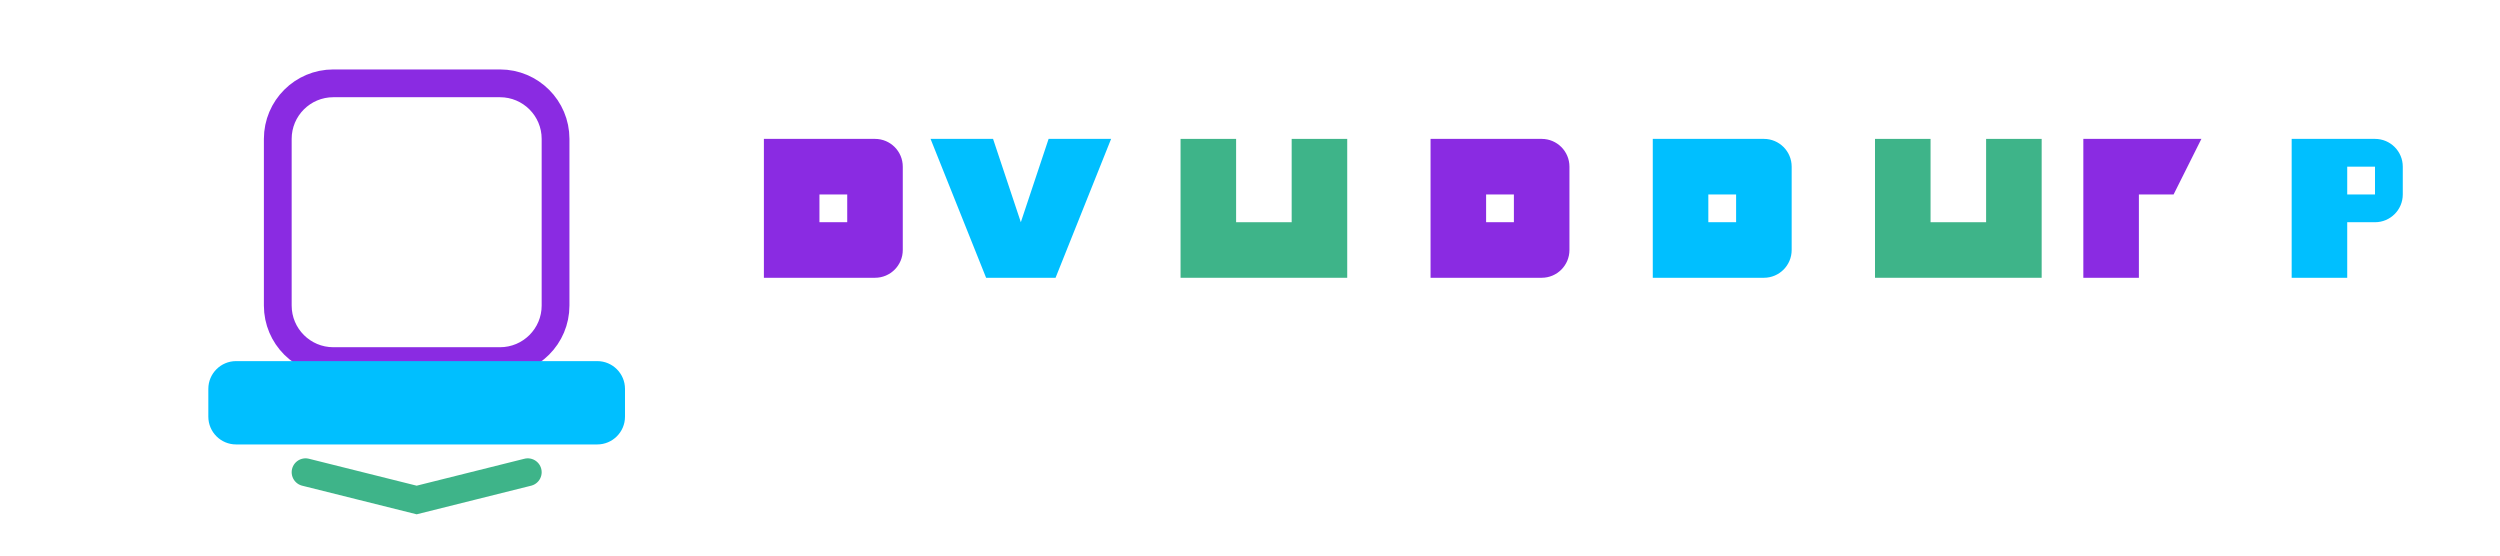
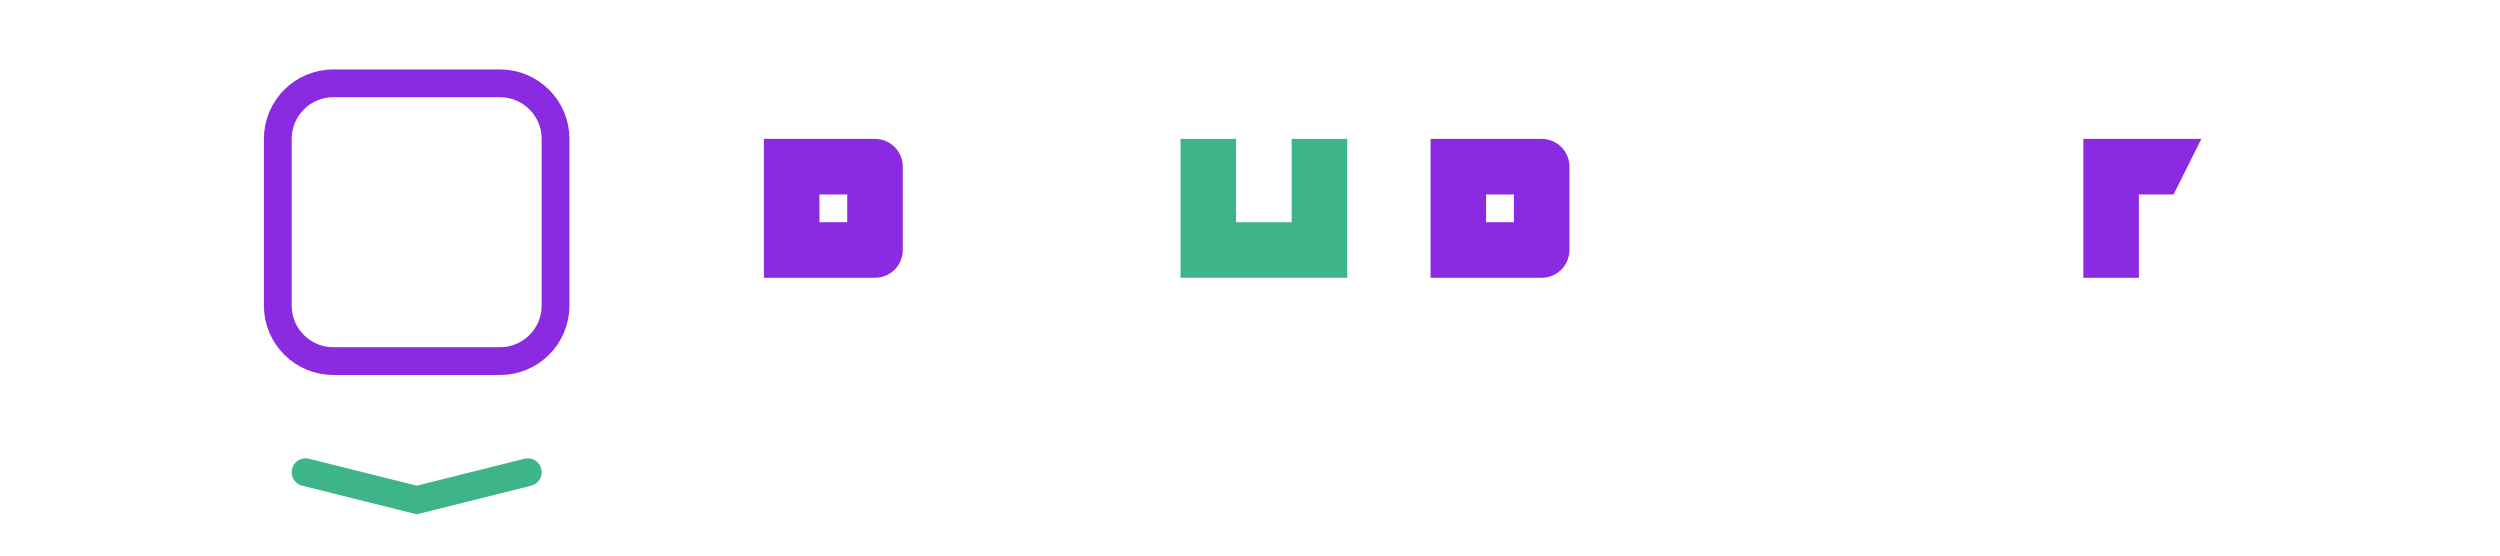
<svg xmlns="http://www.w3.org/2000/svg" width="180" height="40" viewBox="0 0 180 40" fill="none">
  <path d="M20 10C20 7.791 21.791 6 24 6H36C38.209 6 40 7.791 40 10V22C40 24.209 38.209 26 36 26H24C21.791 26 20 24.209 20 22V10Z" stroke="#8A2BE2" stroke-width="2" />
-   <path d="M15 28C15 26.895 15.895 26 17 26H43C44.105 26 45 26.895 45 28V30C45 31.105 44.105 32 43 32H17C15.895 32 15 31.105 15 30V28Z" fill="#00BFFF" />
  <path d="M22 34L30 36L38 34" stroke="#3EB489" stroke-width="2" stroke-linecap="round" />
  <path d="M55 20V10H63C64.105 10 65 10.895 65 12V18C65 19.105 64.105 20 63 20H55ZM59 16H61V14H59V16Z" fill="#8A2BE2" />
-   <path d="M71 20L67 10H71.5L73.5 16L75.5 10H80L76 20H71Z" fill="#00BFFF" />
  <path d="M85 20V10H89V16H93V10H97V20H85Z" fill="#3EB489" />
  <path d="M103 20V10H111C112.105 10 113 10.895 113 12V18C113 19.105 112.105 20 111 20H103ZM107 16H109V14H107V16Z" fill="#8A2BE2" />
-   <path d="M119 20V10H127C128.105 10 129 10.895 129 12V18C129 19.105 128.105 20 127 20H119ZM123 16H125V14H123V16Z" fill="#00BFFF" />
-   <path d="M135 20V10H139V16H143V10H147V20H135Z" fill="#3EB489" />
  <path d="M150 20V10H158.5L156.5 14H154V20H150Z" fill="#8A2BE2" />
-   <path d="M165 10V20H169V16H171C172.105 16 173 15.105 173 14V12C173 10.895 172.105 10 171 10H165ZM169 14V12H171V14H169Z" fill="#00BFFF" />
</svg>